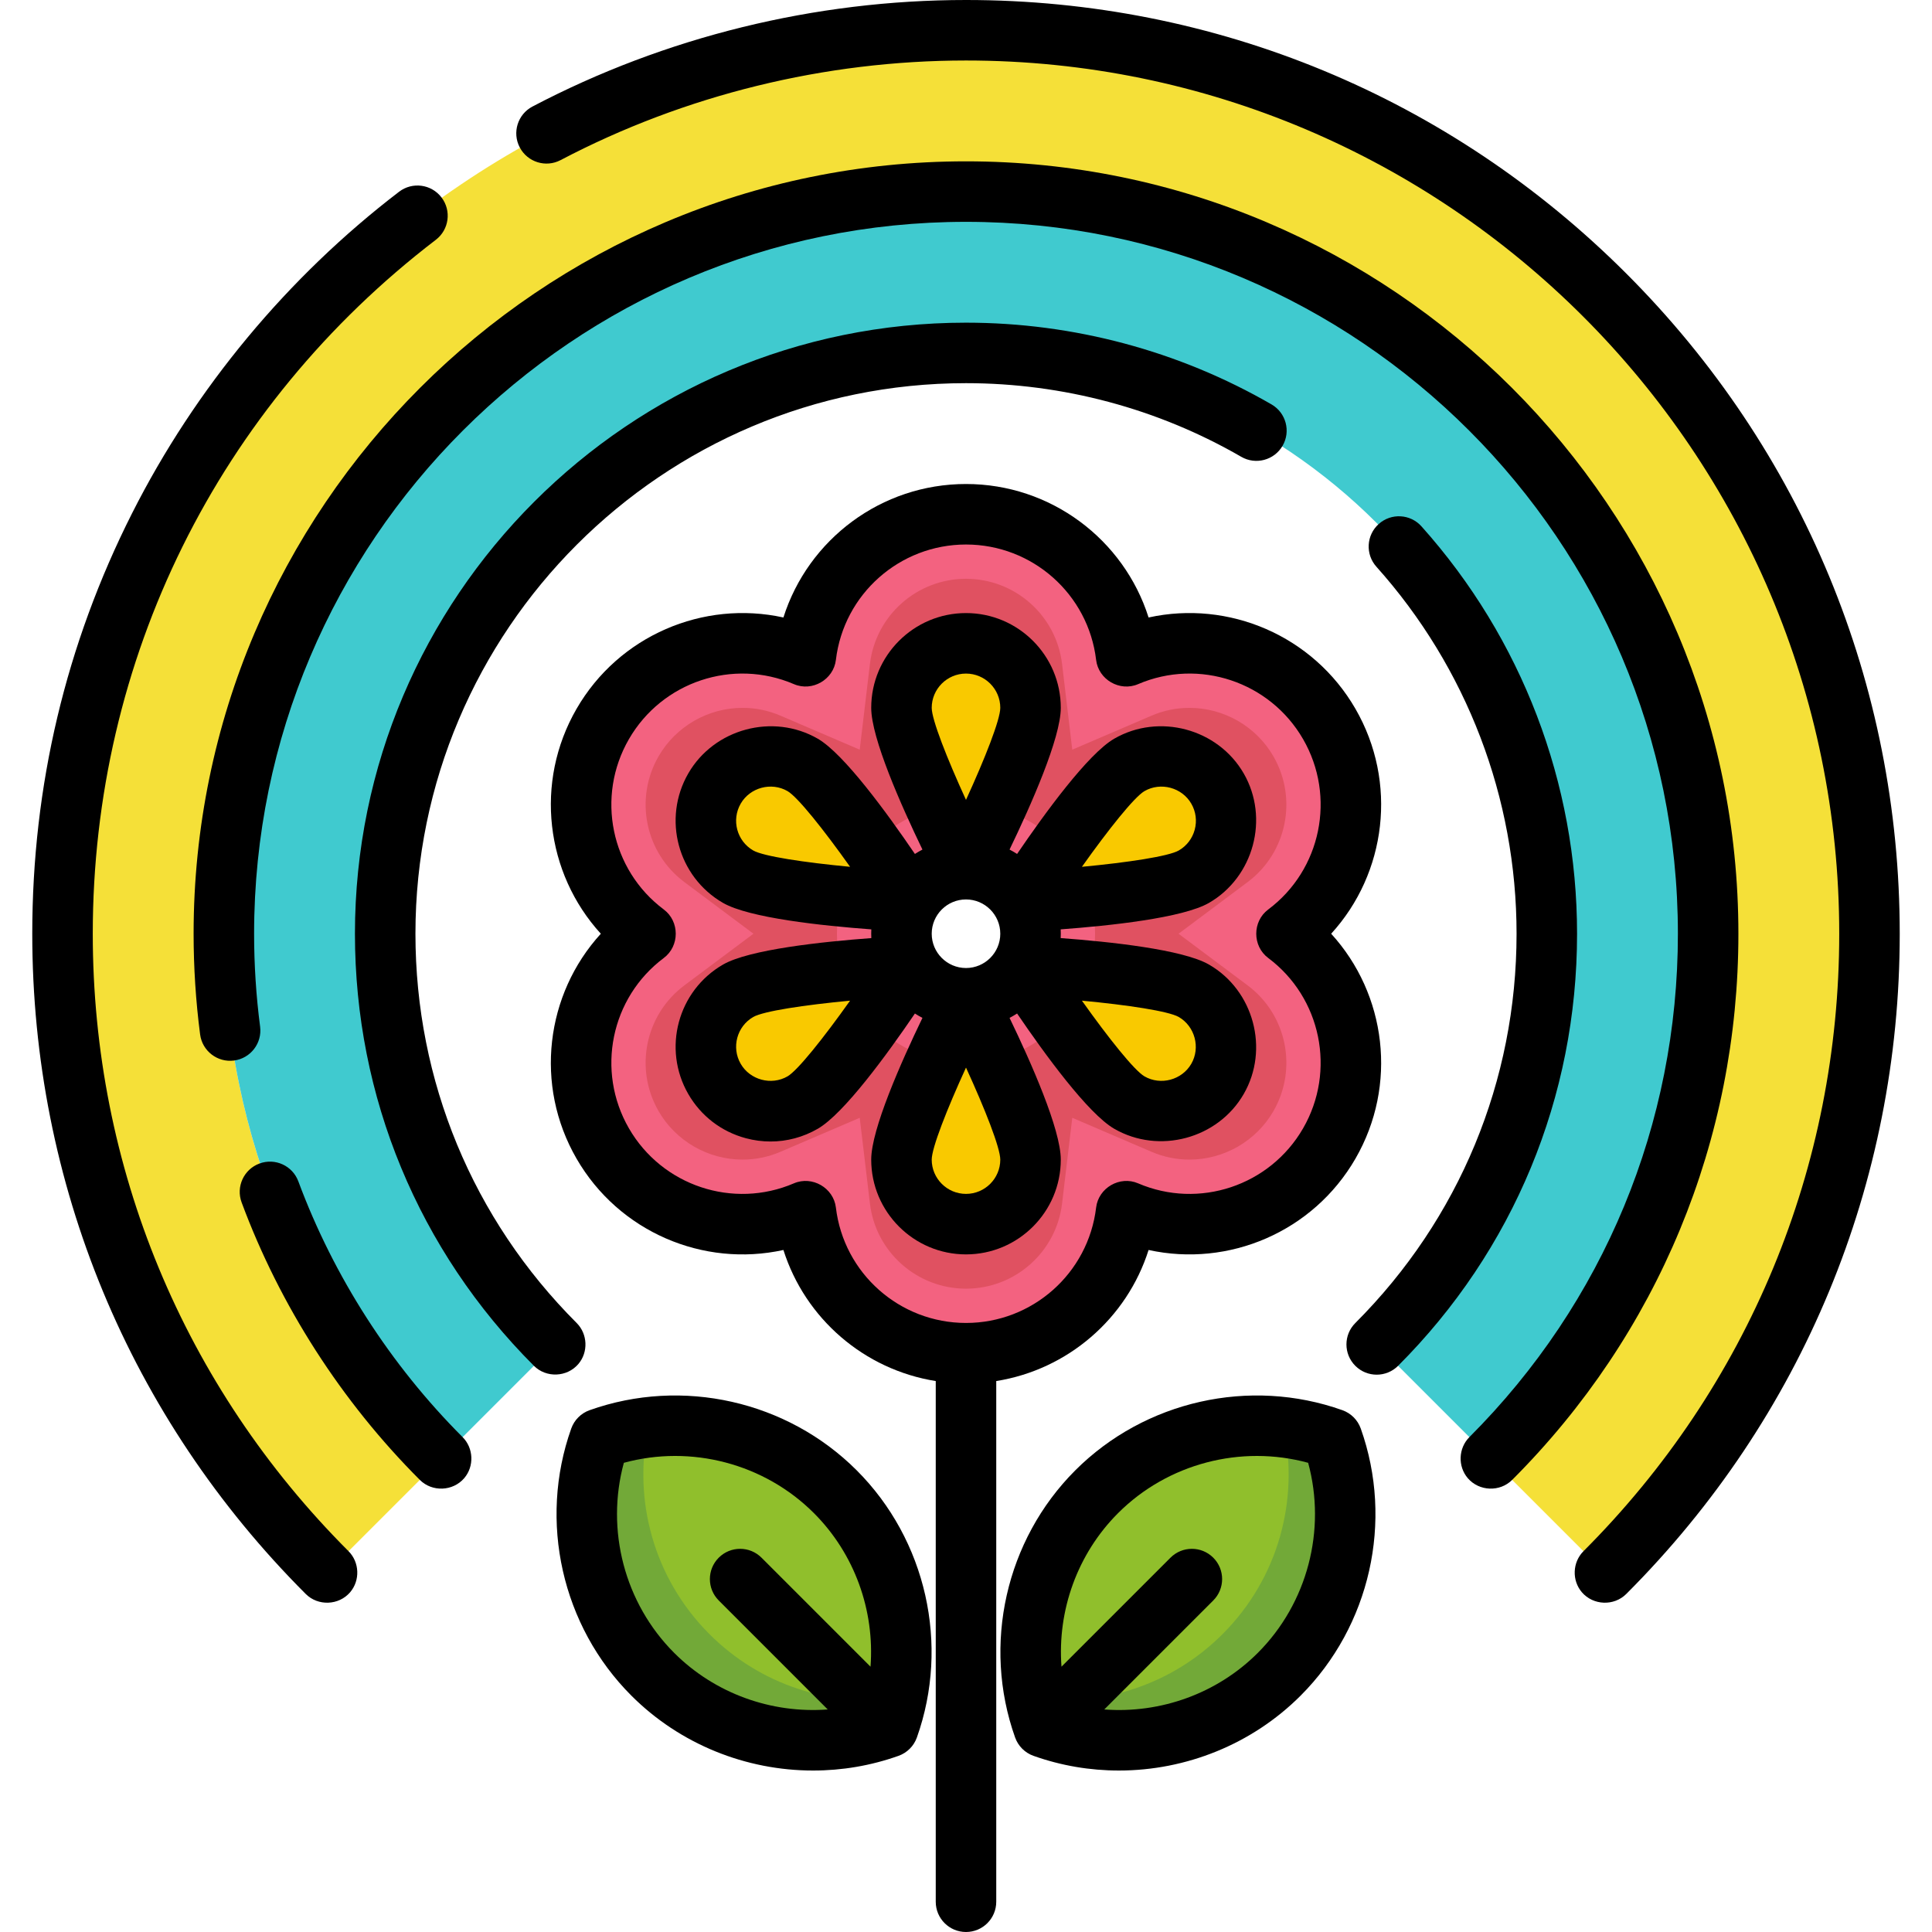
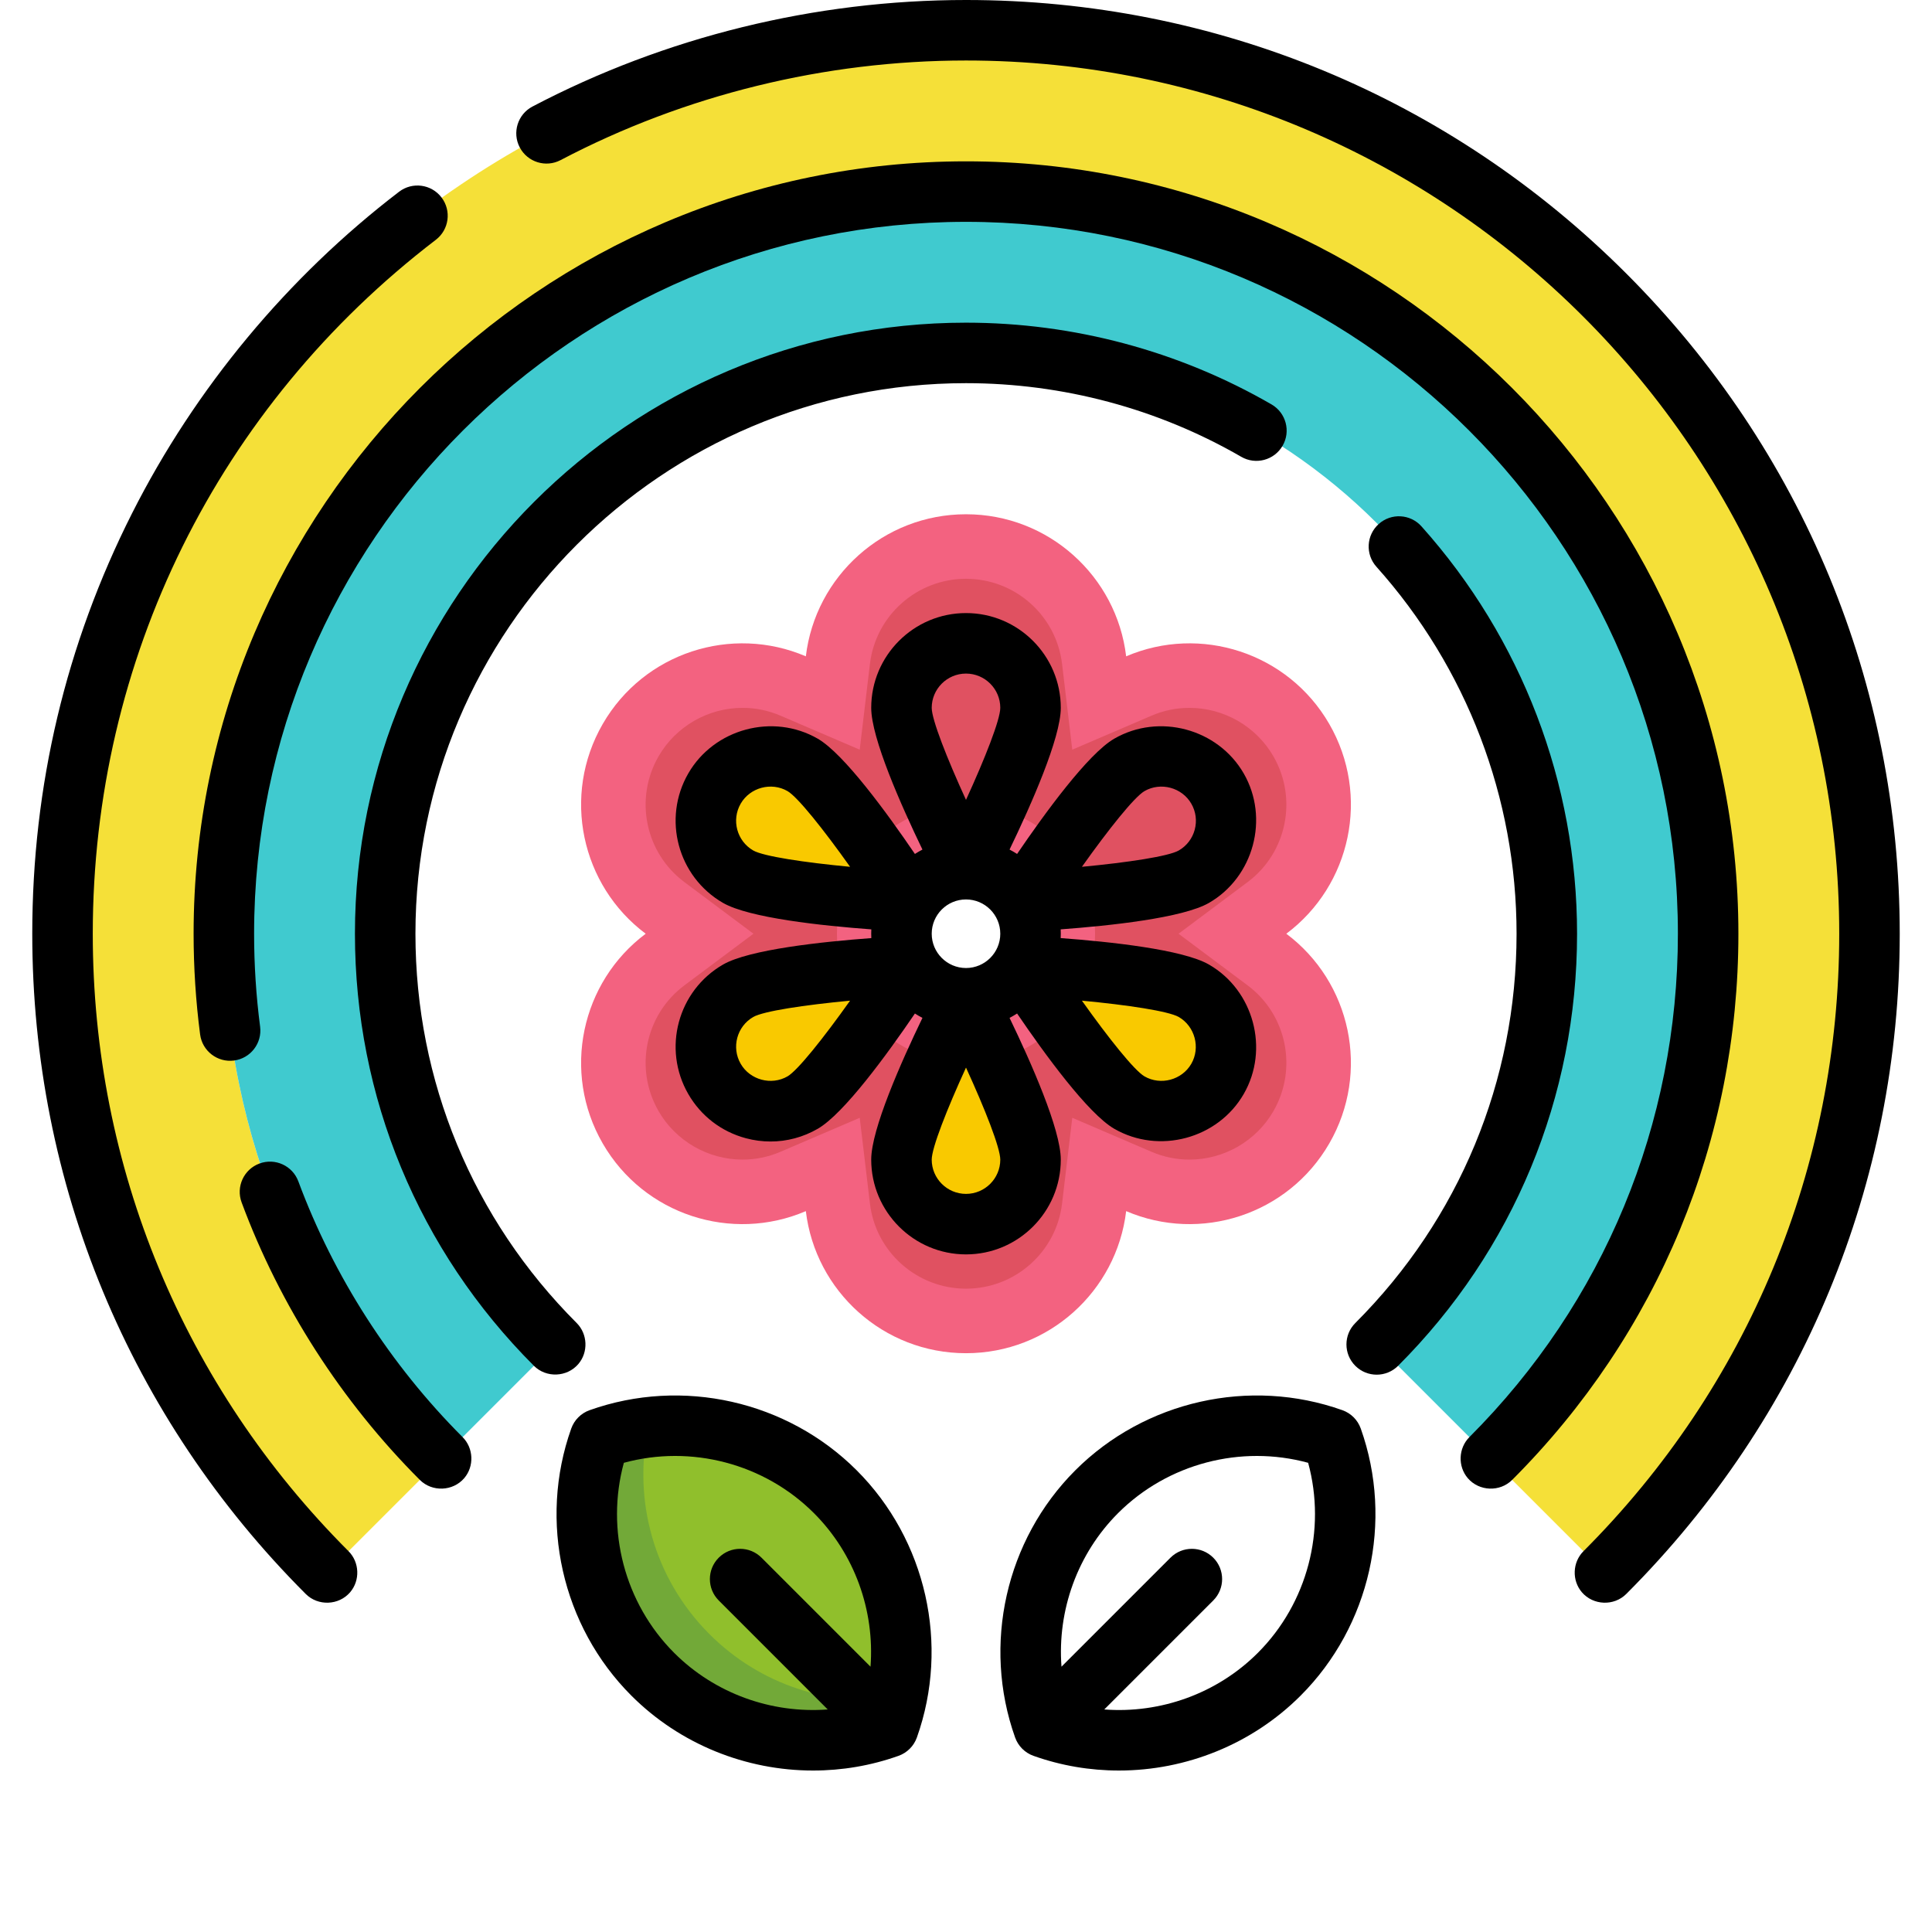
<svg xmlns="http://www.w3.org/2000/svg" height="800px" width="800px" version="1.1" id="Layer_1" viewBox="0 0 512 512" xml:space="preserve">
  <path style="fill:#F5E038;" d="M256,8.017c-132.235,0-239.432,107.197-239.432,239.432c0,66.117,26.799,125.976,70.128,169.304  l30.233-30.233c-35.591-35.592-57.605-84.761-57.605-139.072c0-108.621,88.055-196.676,196.676-196.676  s196.676,88.055,196.676,196.676c0,54.31-22.014,103.48-57.605,139.072l30.233,30.233c43.329-43.329,70.128-103.187,70.128-169.304  C495.432,115.214,388.235,8.017,256,8.017z" />
  <path style="fill:#40CACF;" d="M102.079,247.449c0-85.008,68.913-153.921,153.921-153.921s153.921,68.913,153.921,153.921  c0,42.505-17.228,80.984-45.083,108.838l30.233,30.233c35.592-35.591,57.606-84.76,57.606-139.071  c0-108.621-88.055-196.676-196.676-196.676S59.324,138.828,59.324,247.449c0,54.31,22.014,103.48,57.605,139.072l30.233-30.233  C119.308,328.434,102.079,289.953,102.079,247.449z" />
  <path style="fill:#F36280;" d="M340.884,247.449c17.103-12.789,22.33-36.629,11.388-55.582s-34.202-26.347-53.829-17.93  c-2.524-21.206-20.557-37.653-42.443-37.653s-39.918,16.447-42.443,37.653c-19.627-8.418-42.887-1.024-53.829,17.93  s-5.715,42.793,11.388,55.582c-17.103,12.788-22.33,36.629-11.388,55.582s34.202,26.347,53.829,17.93  c2.524,21.206,20.557,37.653,42.443,37.653s39.918-16.447,42.443-37.653c19.627,8.418,42.887,1.024,53.829-17.93  S357.987,260.237,340.884,247.449z M256,264.551c-9.446,0-17.102-7.656-17.102-17.102c0-9.446,7.656-17.102,17.102-17.102  c9.446,0,17.102,7.656,17.102,17.102C273.102,256.895,265.446,264.551,256,264.551z" />
  <path style="fill:#E05161;" d="M256,341.511c-12.983,0-23.928-9.703-25.46-22.572l-2.702-22.712l-21.021,9.015  c-3.189,1.368-6.565,2.062-10.034,2.062c-9.154,0-17.677-4.914-22.245-12.825c-6.492-11.244-3.562-25.574,6.817-33.335  l18.318-13.696l-18.318-13.697c-10.378-7.76-13.31-22.091-6.818-33.335c4.567-7.911,13.091-12.825,22.245-12.825  c3.469,0,6.844,0.694,10.034,2.062l21.02,9.014l2.703-22.711c1.532-12.868,12.477-22.572,25.46-22.572s23.929,9.704,25.46,22.572  l2.702,22.712l21.021-9.015c3.189-1.367,6.565-2.061,10.033-2.061c9.153,0,17.677,4.914,22.245,12.825  c6.491,11.244,3.56,25.574-6.818,33.335l-18.316,13.695l18.318,13.696c10.378,7.76,13.309,22.091,6.817,33.335  c-4.566,7.91-13.09,12.825-22.243,12.825c-0.001,0-0.001,0-0.001,0c-3.47,0-6.845-0.694-10.034-2.061l-21.021-9.015l-2.702,22.712  C279.929,331.807,268.983,341.511,256,341.511z M256,213.244c-18.861,0-34.205,15.344-34.205,34.205s15.344,34.205,34.205,34.205  s34.205-15.344,34.205-34.205S274.861,213.244,256,213.244z" />
  <g>
    <path style="fill:#F9C900;" d="M299.287,292.188c-8.18-4.722-28.476-36.188-28.476-36.188s37.398,1.844,45.579,6.567   c8.18,4.722,10.983,15.183,6.259,23.362C317.925,294.108,307.467,296.912,299.287,292.188z" />
-     <path style="fill:#F9C900;" d="M316.389,232.33c-8.18,4.722-45.579,6.567-45.579,6.567s20.296-31.466,28.476-36.188   c8.18-4.722,18.639-1.92,23.362,6.259C327.371,217.148,324.57,227.608,316.389,232.33z" />
-     <path style="fill:#F9C900;" d="M273.102,187.591c0,9.446-17.102,42.756-17.102,42.756s-17.102-33.31-17.102-42.756   s7.656-17.102,17.102-17.102C265.446,170.489,273.102,178.145,273.102,187.591z" />
+     <path style="fill:#F9C900;" d="M273.102,187.591c0,9.446-17.102,42.756-17.102,42.756s7.656-17.102,17.102-17.102C265.446,170.489,273.102,178.145,273.102,187.591z" />
    <path style="fill:#F9C900;" d="M212.713,202.709c8.18,4.722,28.476,36.188,28.476,36.188s-37.398-1.844-45.579-6.567   c-8.18-4.722-10.983-15.183-6.259-23.362C194.073,200.788,204.533,197.986,212.713,202.709z" />
    <path style="fill:#F9C900;" d="M195.611,262.567c8.18-4.722,45.579-6.567,45.579-6.567s-20.296,31.466-28.476,36.188   c-8.18,4.722-18.639,1.92-23.362-6.259C184.628,277.749,187.43,267.29,195.611,262.567z" />
    <path style="fill:#F9C900;" d="M238.898,307.307c0-9.446,17.102-42.756,17.102-42.756s17.102,33.31,17.102,42.756   c0,9.446-7.656,17.102-17.102,17.102C246.554,324.409,238.898,316.753,238.898,307.307z" />
  </g>
  <path style="fill:#90BF2C;" d="M158.937,381.267c21.092-7.505,45.55-2.823,62.434,14.061c16.884,16.884,21.566,41.342,14.061,62.434  c-21.092,7.505-45.55,2.823-62.434-14.061C156.115,426.818,151.432,402.359,158.937,381.267z" />
  <path style="fill:#72A938;" d="M188.015,433.064c-14.884-14.884-20.28-35.655-16.209-54.817c-4.365,0.529-8.684,1.531-12.869,3.02  c-7.505,21.092-2.823,45.55,14.061,62.434c16.883,16.883,41.342,21.566,62.434,14.061c0.888-2.498,1.6-5.043,2.147-7.617  C219.947,452.283,201.548,446.598,188.015,433.064z" />
-   <path style="fill:#90BF2C;" d="M353.063,381.267c-21.092-7.505-45.55-2.823-62.434,14.061  c-16.883,16.883-21.566,41.342-14.061,62.434c21.092,7.505,45.55,2.823,62.434-14.061  C355.885,426.818,360.568,402.359,353.063,381.267z" />
-   <path style="fill:#72A938;" d="M323.985,433.064c14.884-14.884,20.28-35.655,16.209-54.817c4.365,0.529,8.684,1.531,12.869,3.02  c7.505,21.092,2.823,45.55-14.061,62.434c-16.883,16.883-41.342,21.566-62.434,14.061c-0.888-2.498-1.6-5.043-2.147-7.617  C292.053,452.283,310.452,446.598,323.985,433.064z" />
  <path d="M24.585,247.449c0-72.658,33.138-139.687,90.917-183.9c3.517-2.69,4.186-7.722,1.494-11.238  c-2.691-3.517-7.723-4.187-11.238-1.494C76.201,73.433,51.734,102.897,35,136.023C17.45,170.766,8.551,208.256,8.551,247.449  c0,66.096,25.74,128.236,72.476,174.973c3.26,3.261,8.765,3.041,11.763-0.46c2.687-3.137,2.493-7.959-0.426-10.877  C48.656,367.375,24.585,309.262,24.585,247.449z" />
  <path d="M430.973,72.476C384.236,25.739,322.096,0,256,0c-39.989,0-79.719,9.763-114.892,28.235  c-3.92,2.059-5.429,6.905-3.37,10.825c2.059,3.92,6.904,5.429,10.825,3.37C181.446,25.162,218.597,16.033,256,16.033  c127.603,0,231.415,103.813,231.415,231.415c0,61.813-24.073,119.927-67.781,163.636c-2.918,2.918-3.113,7.74-0.425,10.877  c2.998,3.502,8.503,3.72,11.764,0.46c46.736-46.736,72.475-108.876,72.475-174.973S477.71,119.213,430.973,72.476z" />
  <path d="M376.702,139.488c-2.952-3.299-8.02-3.581-11.321-0.626c-3.299,2.952-3.58,8.021-0.627,11.32  c23.957,26.765,37.15,61.31,37.15,97.267c0,38.973-15.176,75.612-42.734,103.17c-3.131,3.131-3.131,8.206,0,11.337  c1.566,1.566,3.617,2.348,5.669,2.348c2.051,0,4.103-0.782,5.668-2.348c30.585-30.584,47.43-71.25,47.43-114.506  C417.937,207.54,403.292,169.198,376.702,139.488z" />
  <path d="M152.83,350.618c-27.557-27.557-42.734-64.197-42.734-103.17c0-80.452,65.452-145.904,145.904-145.904  c25.652,0,50.877,6.748,72.947,19.515c3.833,2.217,8.737,0.906,10.954-2.926c2.217-3.832,0.908-8.736-2.924-10.954  C312.469,93.004,284.468,85.511,256,85.511c-89.293,0-161.937,72.644-161.937,161.937c0,43.255,16.845,83.921,47.431,114.506  c3.261,3.261,8.765,3.041,11.763-0.46C155.943,358.358,155.75,353.537,152.83,350.618z" />
  <path d="M79.065,313.074c-1.54-4.152-6.155-6.268-10.305-4.728c-4.152,1.54-6.268,6.154-4.728,10.305  c10.154,27.367,26.486,52.796,47.228,73.539c3.26,3.261,8.765,3.04,11.763-0.46c2.687-3.137,2.493-7.959-0.426-10.877  C103.475,361.73,88.422,338.292,79.065,313.074z" />
  <path d="M256,42.756c-112.868,0-204.693,91.825-204.693,204.693c0,8.923,0.58,17.903,1.725,26.689  c0.572,4.39,4.599,7.492,8.985,6.914c4.391-0.572,7.485-4.595,6.914-8.985c-1.055-8.102-1.591-16.385-1.591-24.618  c0-104.027,84.633-188.66,188.66-188.66s188.66,84.633,188.66,188.66c0,50.393-19.624,97.77-55.258,133.403  c-2.918,2.918-3.113,7.74-0.425,10.877c2.998,3.502,8.503,3.72,11.764,0.46c38.66-38.661,59.952-90.065,59.952-144.74  C460.693,134.581,368.869,42.756,256,42.756z" />
-   <path d="M304.387,331.257c21.213,4.666,43.603-4.776,54.828-24.217c11.224-19.441,8.206-43.554-6.441-59.591  c14.647-16.037,17.666-40.15,6.441-59.591s-33.607-28.888-54.828-24.217c-6.564-20.704-25.937-35.374-48.387-35.374  c-22.449,0-41.822,14.669-48.387,35.374c-21.211-4.666-43.603,4.776-54.828,24.217c-11.224,19.442-8.208,43.554,6.441,59.591  c-14.65,16.037-17.667,40.15-6.441,59.591c11.224,19.442,33.616,28.886,54.828,24.217c5.768,18.193,21.426,31.722,40.37,34.738  v137.989c0,4.427,3.589,8.017,8.017,8.017c4.428,0,8.017-3.589,8.017-8.017v-137.99C282.96,362.977,298.618,349.448,304.387,331.257  z M221.519,320.014c-0.621-5.22-6.271-8.5-11.12-6.421c-16.137,6.922-34.936,0.657-43.727-14.57  c-8.792-15.227-4.816-34.639,9.245-45.154c4.218-3.154,4.219-9.685,0-12.841c-14.062-10.515-18.036-29.927-9.245-45.154  c8.793-15.226,27.591-21.49,43.727-14.57c4.847,2.076,10.499-1.196,11.12-6.421c2.076-17.434,16.899-30.582,34.481-30.582  s32.407,13.148,34.483,30.583c0.621,5.224,6.272,8.498,11.12,6.421c16.135-6.921,34.936-0.657,43.726,14.57  s4.816,34.64-9.245,45.154c-4.219,3.153-4.219,9.686,0,12.841c14.061,10.515,18.036,29.927,9.245,45.154  c-8.793,15.227-27.589,21.491-43.726,14.57c-4.846-2.081-10.499,1.198-11.12,6.42c-2.076,17.435-16.9,30.583-34.483,30.583  S223.593,337.449,221.519,320.014z" />
  <path d="M281.119,307.307c0-8.008-7.912-25.824-13.578-37.559c0.685-0.356,1.352-0.743,1.999-1.159  c7.328,10.774,18.803,26.537,25.739,30.542c11.869,6.854,27.477,2.649,34.314-9.194c6.854-11.871,2.656-27.473-9.195-34.314  c-6.934-4.003-26.313-6.06-39.309-7.019c0.017-0.384,0.029-0.769,0.029-1.157s-0.012-0.773-0.029-1.157  c12.995-0.959,32.375-3.016,39.309-7.019c11.85-6.841,16.048-22.442,9.195-34.313c-6.839-11.849-22.446-16.049-34.314-9.195  c-6.936,4.005-18.411,19.768-25.739,30.541c-0.647-0.416-1.314-0.803-1.999-1.159c5.666-11.732,13.578-29.548,13.578-37.557  c0-13.851-11.268-25.119-25.119-25.119c-13.851,0-25.119,11.268-25.119,25.119c0,8.008,7.912,25.824,13.578,37.559  c-0.685,0.356-1.352,0.743-1.999,1.159c-7.328-10.774-18.804-26.537-25.74-30.541c-11.87-6.853-27.472-2.655-34.314,9.195  c-6.925,11.994-2.8,27.387,9.195,34.313c6.934,4.003,26.314,6.06,39.309,7.019c-0.017,0.384-0.029,0.769-0.029,1.157  s0.012,0.773,0.029,1.157c-12.995,0.959-32.375,3.016-39.309,7.019l0,0c-11.994,6.925-16.119,22.318-9.194,34.314  c3.355,5.811,8.771,9.967,15.253,11.703c2.163,0.579,4.36,0.867,6.543,0.867c4.353,0,8.648-1.142,12.518-3.377  c6.936-4.004,18.412-19.767,25.74-30.541c0.647,0.416,1.314,0.803,1.999,1.159c-5.667,11.732-13.579,29.548-13.579,37.557  c0,13.851,11.268,25.119,25.119,25.119C269.851,332.426,281.119,321.158,281.119,307.307z M246.914,247.449  c0-5.01,4.076-9.086,9.086-9.086c5.01,0,9.086,4.076,9.086,9.086s-4.076,9.086-9.086,9.086  C250.99,256.534,246.914,252.459,246.914,247.449z M312.381,269.51c4.286,2.474,5.804,8.118,3.325,12.412  c-2.476,4.284-8.116,5.804-12.41,3.325c-2.705-1.581-9.546-10.163-16.575-20.061C298.808,266.324,309.66,267.958,312.381,269.51z   M303.295,209.652c4.294-2.48,9.939-0.957,12.411,3.326c1.214,2.101,1.537,4.549,0.909,6.893c-0.629,2.344-2.131,4.303-4.234,5.518  c-2.721,1.553-13.573,3.185-25.662,4.324C293.748,219.815,300.588,211.234,303.295,209.652z M256,178.505  c5.01,0,9.086,4.076,9.086,9.086c-0.016,3.133-4.029,13.347-9.086,24.386c-5.057-11.035-9.068-21.25-9.086-24.386  C246.914,182.581,250.99,178.505,256,178.505z M199.618,225.388c-4.339-2.505-5.831-8.073-3.325-12.411  c2.472-4.282,8.118-5.805,12.411-3.325c2.705,1.58,9.545,10.162,16.575,20.061C213.192,228.573,202.339,226.94,199.618,225.388z   M208.704,285.246c-4.293,2.48-9.936,0.959-12.411-3.325c-2.504-4.339-1.012-9.907,3.325-12.411  c2.721-1.553,13.574-3.185,25.661-4.324C218.249,275.084,211.409,283.666,208.704,285.246z M246.914,307.307  c0.016-3.133,4.029-13.347,9.086-24.386c5.058,11.035,9.07,21.25,9.086,24.386c0,5.01-4.076,9.086-9.086,9.086  C250.99,316.392,246.914,312.317,246.914,307.307z" />
  <path d="M355.749,373.714c-24.571-8.745-52.36-2.485-70.79,15.945c-18.43,18.43-24.689,46.217-15.946,70.79  c0.808,2.271,2.595,4.058,4.867,4.866c7.37,2.623,15.027,3.895,22.635,3.895c17.761,0,35.252-6.938,48.156-19.841  c18.429-18.431,24.688-46.217,15.945-70.79C359.808,376.309,358.021,374.522,355.749,373.714z M333.334,438.032  c-10.802,10.802-25.813,16.116-40.692,14.993l28.885-28.885c3.131-3.131,3.131-8.207,0-11.337c-3.132-3.131-8.207-3.131-11.338,0  l-28.885,28.885c-1.122-14.881,4.192-29.891,14.994-40.691c13.158-13.158,32.562-18.191,50.374-13.339  C351.527,405.468,346.491,424.873,333.334,438.032z" />
  <path d="M156.25,373.714c-2.271,0.808-4.058,2.594-4.866,4.866c-8.744,24.573-2.485,52.36,15.945,70.79  c12.904,12.904,30.392,19.841,48.155,19.841c7.607,0,15.267-1.273,22.635-3.895c2.271-0.808,4.058-2.594,4.866-4.866  c8.744-24.573,2.484-52.36-15.945-70.79C208.611,371.229,180.822,364.969,156.25,373.714z M230.695,441.688l-28.885-28.885  c-3.131-3.131-8.207-3.131-11.337,0c-3.131,3.131-3.131,8.207,0,11.337l28.885,28.885c-14.881,1.122-29.891-4.192-40.692-14.993  c-13.159-13.159-18.194-32.564-13.339-50.374c17.811-4.855,37.215,0.181,50.374,13.339  C226.503,411.798,231.817,426.807,230.695,441.688z" />
</svg>